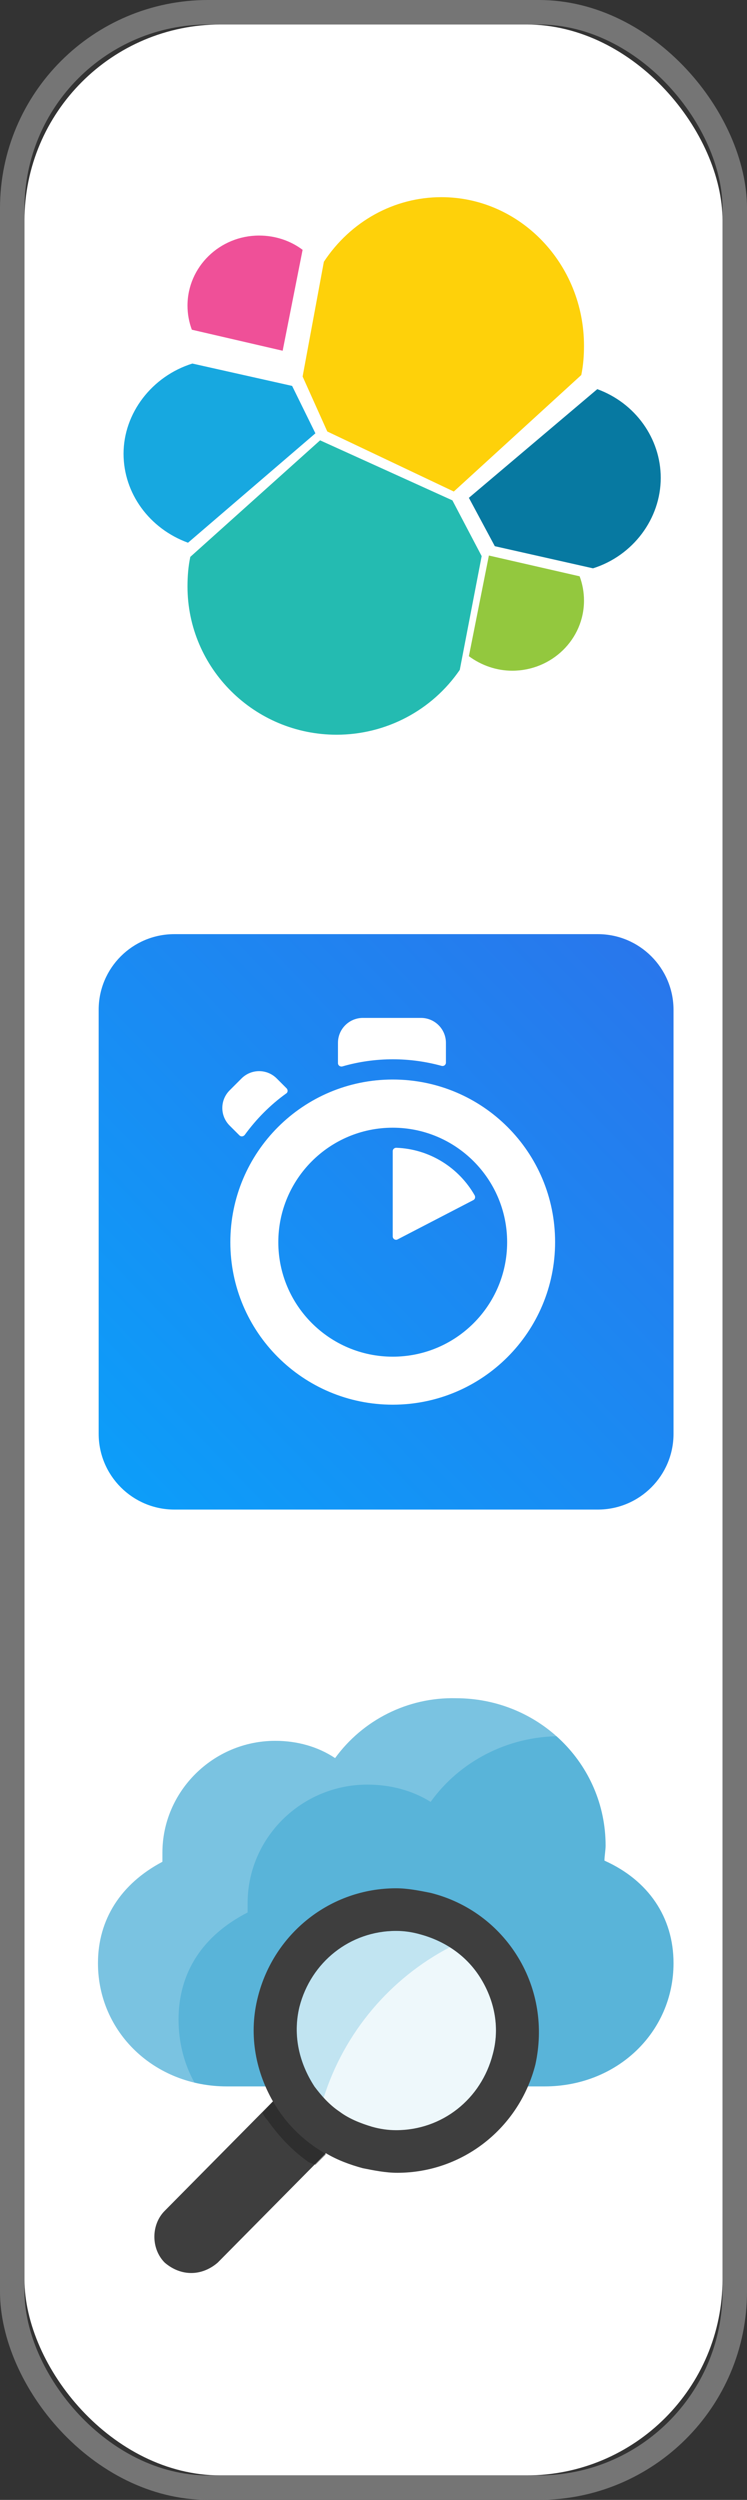
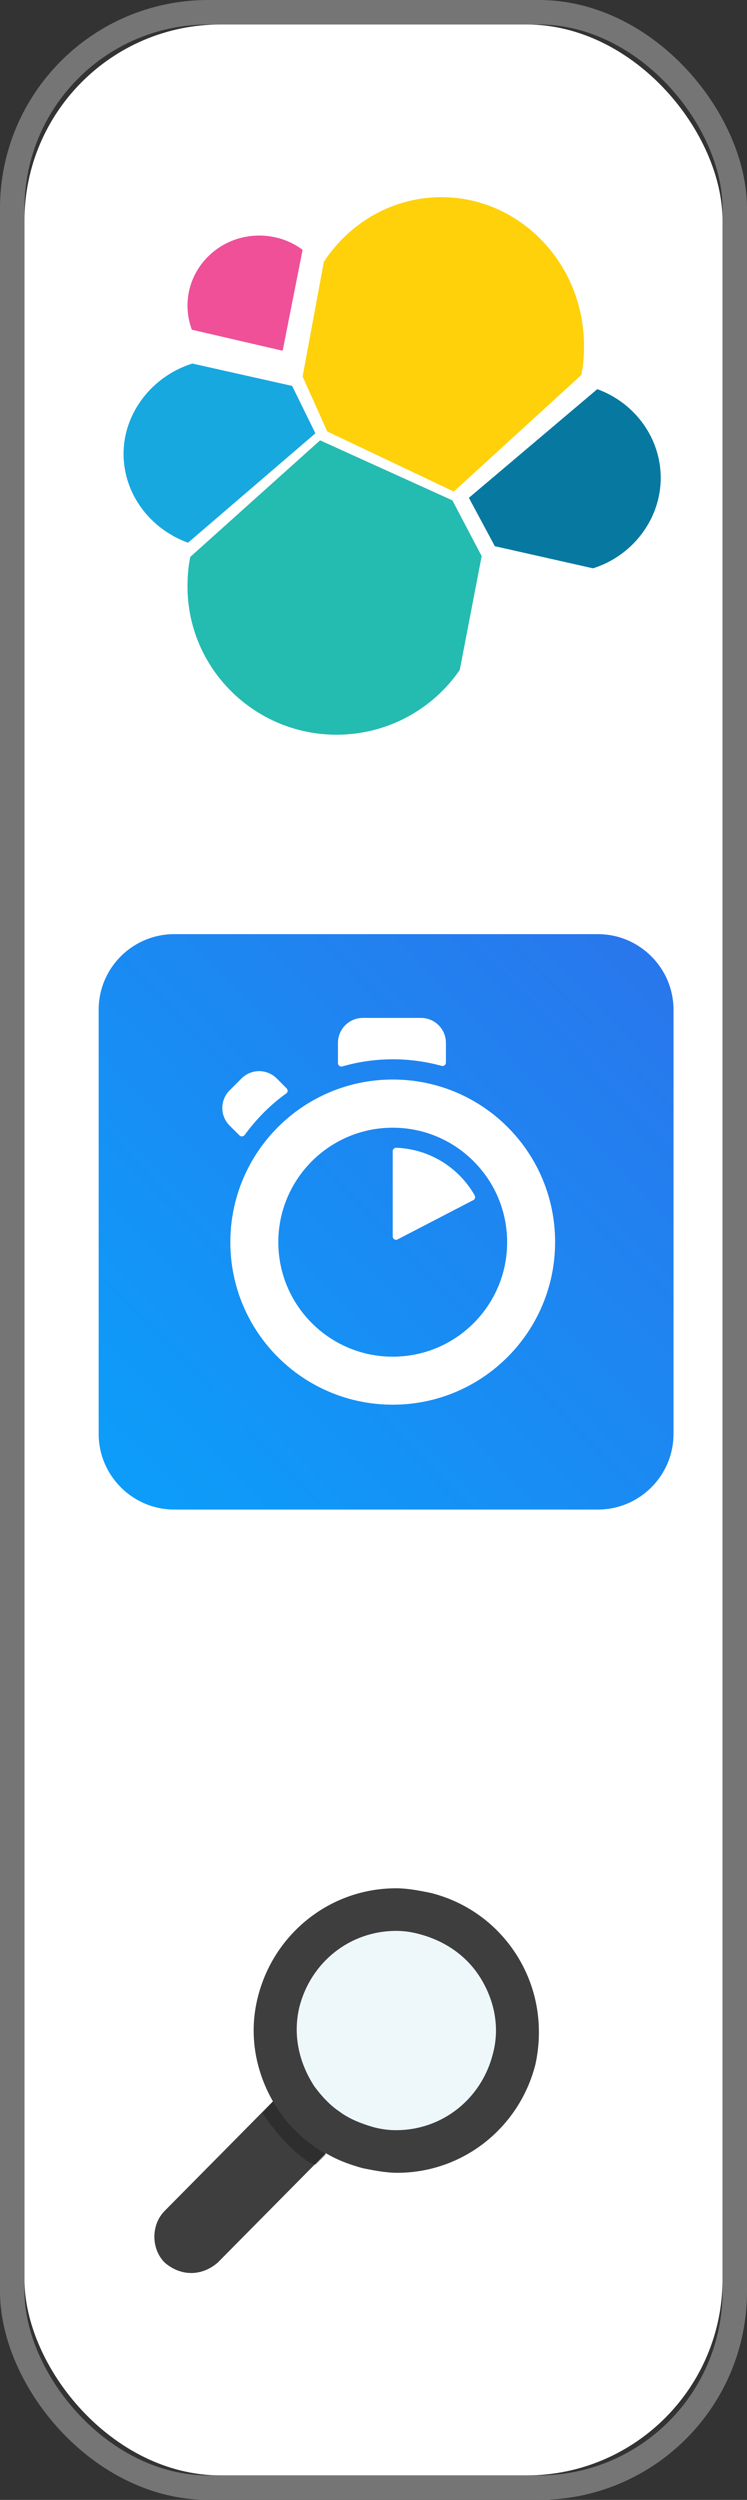
<svg xmlns="http://www.w3.org/2000/svg" xmlns:xlink="http://www.w3.org/1999/xlink" width="61" height="204" viewBox="0 0 61 204" version="1.1">
  <rect x="0" y="0" width="61" height="204" fill="#333333" stroke="none" />
  <title>Group 9</title>
  <desc>Created with Sketch.</desc>
  <defs>
    <rect id="path-1" x="0" y="0" width="57" height="200" rx="16" />
    <linearGradient x1="-37.75%" y1="134.936%" x2="130.239%" y2="-27.702%" id="linearGradient-2">
      <stop stop-color="#00AEFF" offset="0%" />
      <stop stop-color="#3369E7" offset="100%" />
    </linearGradient>
  </defs>
  <g id="Develop" stroke="none" stroke-width="1" fill="none" fill-rule="evenodd">
    <g id="Firebase-Develop-Copy-2" transform="translate(-142, -125)">
      <g id="Group-9" transform="translate(144, 127)">
        <g id="Rectangle">
          <use fill="#FFFFFF" fill-rule="evenodd" xlink:href="#path-1" />
          <rect stroke="#757575" stroke-width="2" x="-1" y="-1" width="59" height="202" rx="16" />
        </g>
        <g id="Group-7" transform="translate(6, 12)" fill-rule="nonzero">
          <g id="elastic-logo-(2)">
            <path d="M47,24.637 C47,20.687 44.557,17.216 40.882,15.879 C41.041,15.042 41.12,14.204 41.12,13.346 C41.12,5.985 35.161,0 27.85,0 C23.56,0 19.587,2.055 17.084,5.526 C15.852,4.568 14.342,4.05 12.773,4.05 C8.88,4.05 5.721,7.222 5.721,11.132 C5.721,11.989 5.88,12.827 6.158,13.605 C2.503,14.922 0,18.453 0,22.383 C0,26.353 2.463,29.824 6.138,31.16 C5.979,31.978 5.9,32.836 5.9,33.694 C5.9,41.035 11.839,47 19.15,47 C23.44,47 27.413,44.925 29.896,41.454 C31.128,42.432 32.638,42.97 34.207,42.97 C38.101,42.97 41.259,39.798 41.259,35.888 C41.259,35.031 41.1,34.193 40.822,33.415 C44.477,32.098 47,28.567 47,24.637" id="Shape" fill="#FFFFFF" />
            <path d="M18.726,21.211 L29.058,26.111 L39.469,16.602 C39.629,15.813 39.689,15.045 39.689,14.214 C39.689,7.529 34.463,2.089 28.04,2.089 C24.191,2.089 20.621,4.061 18.446,7.363 L16.711,16.726 L18.726,21.211 Z" id="Shape" fill="#FED10A" />
            <path d="M7.54,31.443 C7.373,32.229 7.311,33.035 7.311,33.862 C7.311,40.539 12.776,45.956 19.488,45.956 C23.52,45.956 27.281,43.971 29.546,40.663 L31.333,31.381 L28.944,26.833 L18.138,21.933 L7.54,31.443 Z" id="Shape" fill="#24BBB1" />
            <path d="M7.666,12.906 L15.082,14.622 L16.711,6.387 C15.708,5.631 14.455,5.222 13.16,5.222 C9.943,5.222 7.311,7.777 7.311,10.944 C7.311,11.618 7.436,12.293 7.666,12.906" id="Shape" fill="#EF5098" />
            <path d="M7.708,15.667 C4.408,16.698 2.089,19.714 2.089,23.027 C2.089,26.261 4.199,29.138 7.353,30.289 L17.756,21.361 L15.855,17.492 L7.708,15.667 Z" id="Shape" fill="#17A8E0" />
-             <path d="M30.289,39.548 C31.315,40.304 32.55,40.733 33.827,40.733 C37.051,40.733 39.689,38.179 39.689,35.012 C39.689,34.317 39.563,33.642 39.333,33.029 L31.922,31.333 L30.289,39.548 Z" id="Shape" fill="#93C83E" />
            <path d="M32.407,30.572 L40.425,32.378 C43.694,31.346 45.956,28.33 45.956,24.997 C45.956,21.783 43.879,18.886 40.774,17.756 L30.289,26.624 L32.407,30.572 Z" id="Shape" fill="#0779A1" />
          </g>
          <g id="azure" transform="translate(0, 124.486)">
-             <path d="M41.36,13.348 C41.36,12.972 41.454,12.502 41.454,12.126 C41.454,5.452 36.002,0.094 29.234,0.094 C25.286,1.15185639e-15 21.62,1.88 19.364,4.982 C17.954,4.042 16.262,3.572 14.476,3.572 C9.4,3.572 5.264,7.708 5.264,12.69 L5.264,13.442 C1.88,15.228 0,18.142 0,21.714 C0,27.354 4.606,31.772 10.528,31.772 L36.472,31.772 C42.394,31.772 47,27.354 47,21.714 C47,17.954 44.932,14.946 41.36,13.348 Z" id="Shape" fill="#59B4D9" />
            <path d="M6.58,26.32 C6.58,22.466 8.554,19.458 12.22,17.578 L12.22,16.826 C12.22,11.468 16.638,7.144 21.996,7.144 C23.876,7.144 25.662,7.614 27.166,8.554 C29.516,5.264 33.464,3.196 37.694,3.196 C37.694,3.196 37.694,3.196 37.694,3.196 C35.438,1.222 32.524,0 29.234,0 C25.286,0 21.62,1.88 19.364,4.982 C17.954,4.042 16.262,3.572 14.476,3.572 C9.4,3.572 5.264,7.708 5.264,12.69 L5.264,13.442 C1.88,15.228 0,18.142 0,21.714 C0,26.508 3.29,30.456 7.896,31.49 C7.05,29.986 6.58,28.2 6.58,26.32 Z" id="Shape" fill="#FFFFFF" opacity="0.2" />
            <path d="M32.242,29.14 C31.302,32.806 28.106,35.344 24.346,35.344 C23.688,35.344 23.03,35.25 22.372,35.062 C21.432,34.78 20.492,34.404 19.74,33.84 C18.894,33.276 18.236,32.524 17.672,31.772 C16.45,29.892 15.886,27.636 16.45,25.286 C17.39,21.62 20.586,19.082 24.346,19.082 C25.004,19.082 25.662,19.176 26.32,19.364 C28.388,19.928 30.174,21.15 31.302,23.03 C32.43,24.816 32.806,27.072 32.242,29.14" id="Shape" fill="#FFFFFF" />
            <path d="M32.242,29.14 C31.302,32.806 28.106,35.344 24.346,35.344 C23.688,35.344 23.03,35.25 22.372,35.062 C21.432,34.78 20.492,34.404 19.74,33.84 C18.894,33.276 18.236,32.524 17.672,31.772 C16.45,29.892 15.886,27.636 16.45,25.286 C17.39,21.62 20.586,19.082 24.346,19.082 C25.004,19.082 25.662,19.176 26.32,19.364 C28.388,19.928 30.174,21.15 31.302,23.03 C32.43,24.816 32.806,27.072 32.242,29.14" id="Shape" fill="#59B4D9" opacity="0.1" />
-             <path d="M28.764,20.398 C28.012,19.928 27.166,19.552 26.32,19.364 C25.662,19.176 25.004,19.082 24.346,19.082 C20.586,19.082 17.39,21.62 16.45,25.286 C15.886,27.636 16.356,29.986 17.672,31.772 C17.86,32.054 18.142,32.43 18.424,32.712 C20.116,27.354 23.876,22.936 28.764,20.398" id="Shape" fill="#59B4D9" opacity="0.3" />
            <path d="M34.31,21.244 C32.712,18.612 30.174,16.732 27.166,15.98 C26.226,15.792 25.286,15.604 24.346,15.604 C18.988,15.604 14.382,19.27 13.066,24.44 C12.314,27.354 12.784,30.362 14.288,32.994 L5.452,41.924 C4.324,43.052 4.324,45.026 5.452,46.154 C6.11,46.718 6.862,47 7.614,47 C8.366,47 9.118,46.718 9.776,46.154 L18.612,37.224 C19.552,37.788 20.586,38.164 21.62,38.446 C22.56,38.634 23.5,38.822 24.44,38.822 C29.798,38.822 34.404,35.156 35.72,29.986 C36.378,26.978 35.908,23.876 34.31,21.244 Z M32.242,29.14 C31.302,32.806 28.106,35.344 24.346,35.344 C23.688,35.344 23.03,35.25 22.372,35.062 C21.432,34.78 20.492,34.404 19.74,33.84 C18.894,33.276 18.236,32.524 17.672,31.772 C16.45,29.892 15.886,27.636 16.45,25.286 C17.39,21.62 20.586,19.082 24.346,19.082 C25.004,19.082 25.662,19.176 26.32,19.364 C28.388,19.928 30.174,21.15 31.302,23.03 C32.43,24.91 32.806,27.072 32.242,29.14 Z" id="Shape" fill="#3E3E3E" />
            <path d="M17.766,36.754 C16.544,35.908 15.604,34.968 14.758,33.746 C14.57,33.464 14.476,33.276 14.288,32.994 L13.536,33.84 L13.442,33.934 C13.536,34.122 13.63,34.31 13.818,34.498 C14.758,35.814 15.792,36.942 17.108,37.882 C17.202,37.976 17.484,38.07 17.766,38.164 L18.612,37.318 C18.236,37.036 18.048,36.942 17.766,36.754 Z" id="Shape" fill="#1E1E1E" opacity="0.5" />
          </g>
          <g id="algolia-logo_badge-598a1fe6" transform="translate(0, 62.172)">
            <path d="M6.238,0.057 L40.819,0.057 C44.223,0.057 47,2.82 47,6.238 L47,40.833 C47,44.237 44.237,47.014 40.819,47.014 L6.238,47.014 C2.834,47.014 0.057,44.251 0.057,40.833 L0.057,6.224 C0.057,2.82 2.82,0.057 6.238,0.057 Z" id="Shape" fill="url(#linearGradient-2)" />
            <path d="M24.07,11.921 C16.749,11.921 10.81,17.86 10.81,25.195 C10.81,32.53 16.749,38.455 24.07,38.455 C31.39,38.455 37.329,32.515 37.329,25.181 C37.329,17.846 31.405,11.921 24.07,11.921 Z M24.07,34.538 C18.914,34.538 14.727,30.351 14.727,25.195 C14.727,20.039 18.914,15.852 24.07,15.852 C29.225,15.852 33.413,20.039 33.413,25.195 C33.413,30.351 29.24,34.538 24.07,34.538 Z M24.07,17.76 L24.07,24.725 C24.07,24.924 24.283,25.067 24.468,24.967 L30.65,21.762 C30.792,21.691 30.835,21.52 30.764,21.378 C29.482,19.128 27.103,17.589 24.355,17.49 C24.212,17.49 24.07,17.604 24.07,17.76 L24.07,17.76 Z M15.41,12.647 L14.598,11.835 C13.801,11.038 12.519,11.038 11.722,11.835 L10.753,12.804 C9.955,13.602 9.955,14.883 10.753,15.681 L11.551,16.478 C11.679,16.607 11.864,16.578 11.978,16.45 C12.448,15.809 12.961,15.197 13.53,14.627 C14.114,14.043 14.712,13.53 15.368,13.06 C15.51,12.975 15.524,12.775 15.41,12.647 L15.41,12.647 Z M28.414,10.539 L28.414,8.93 C28.414,7.805 27.502,6.893 26.377,6.893 L21.634,6.893 C20.509,6.893 19.598,7.805 19.598,8.93 L19.598,10.582 C19.598,10.767 19.768,10.895 19.954,10.853 C21.278,10.468 22.674,10.269 24.084,10.269 C25.437,10.269 26.776,10.454 28.072,10.81 C28.243,10.853 28.414,10.725 28.414,10.539 L28.414,10.539 Z" id="Shape" fill="#FFFFFF" />
          </g>
        </g>
      </g>
    </g>
  </g>
</svg>